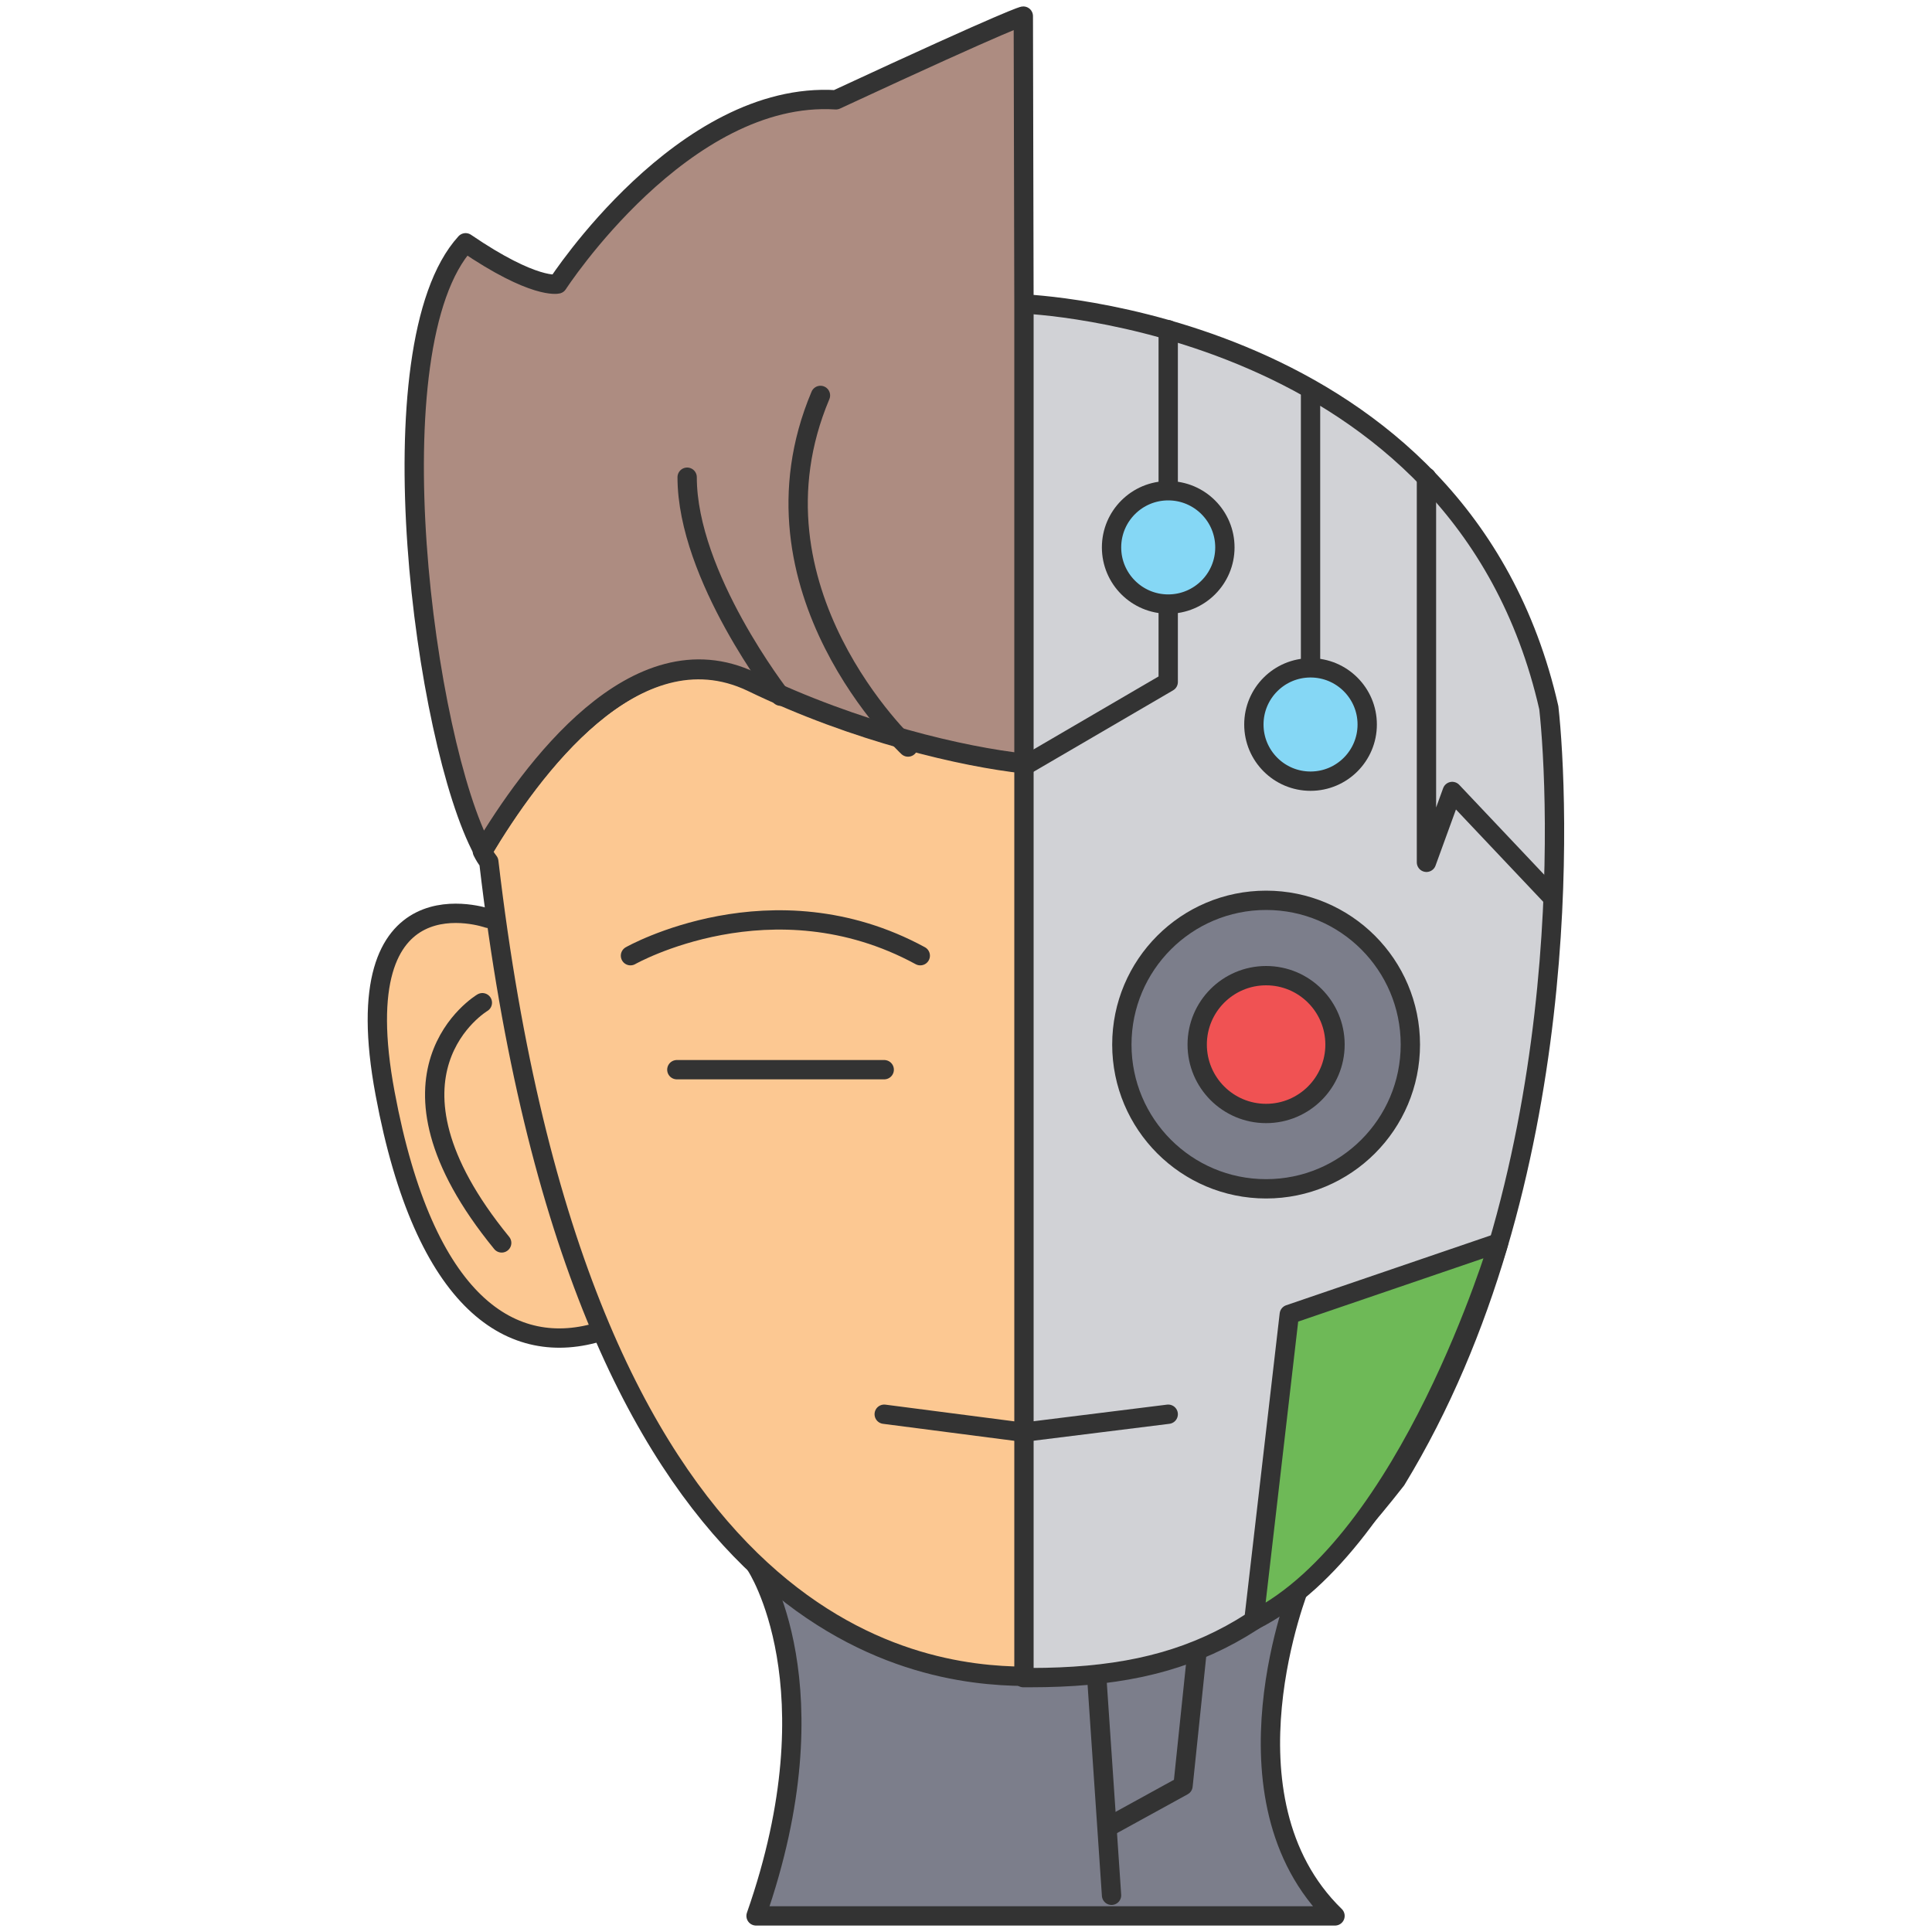
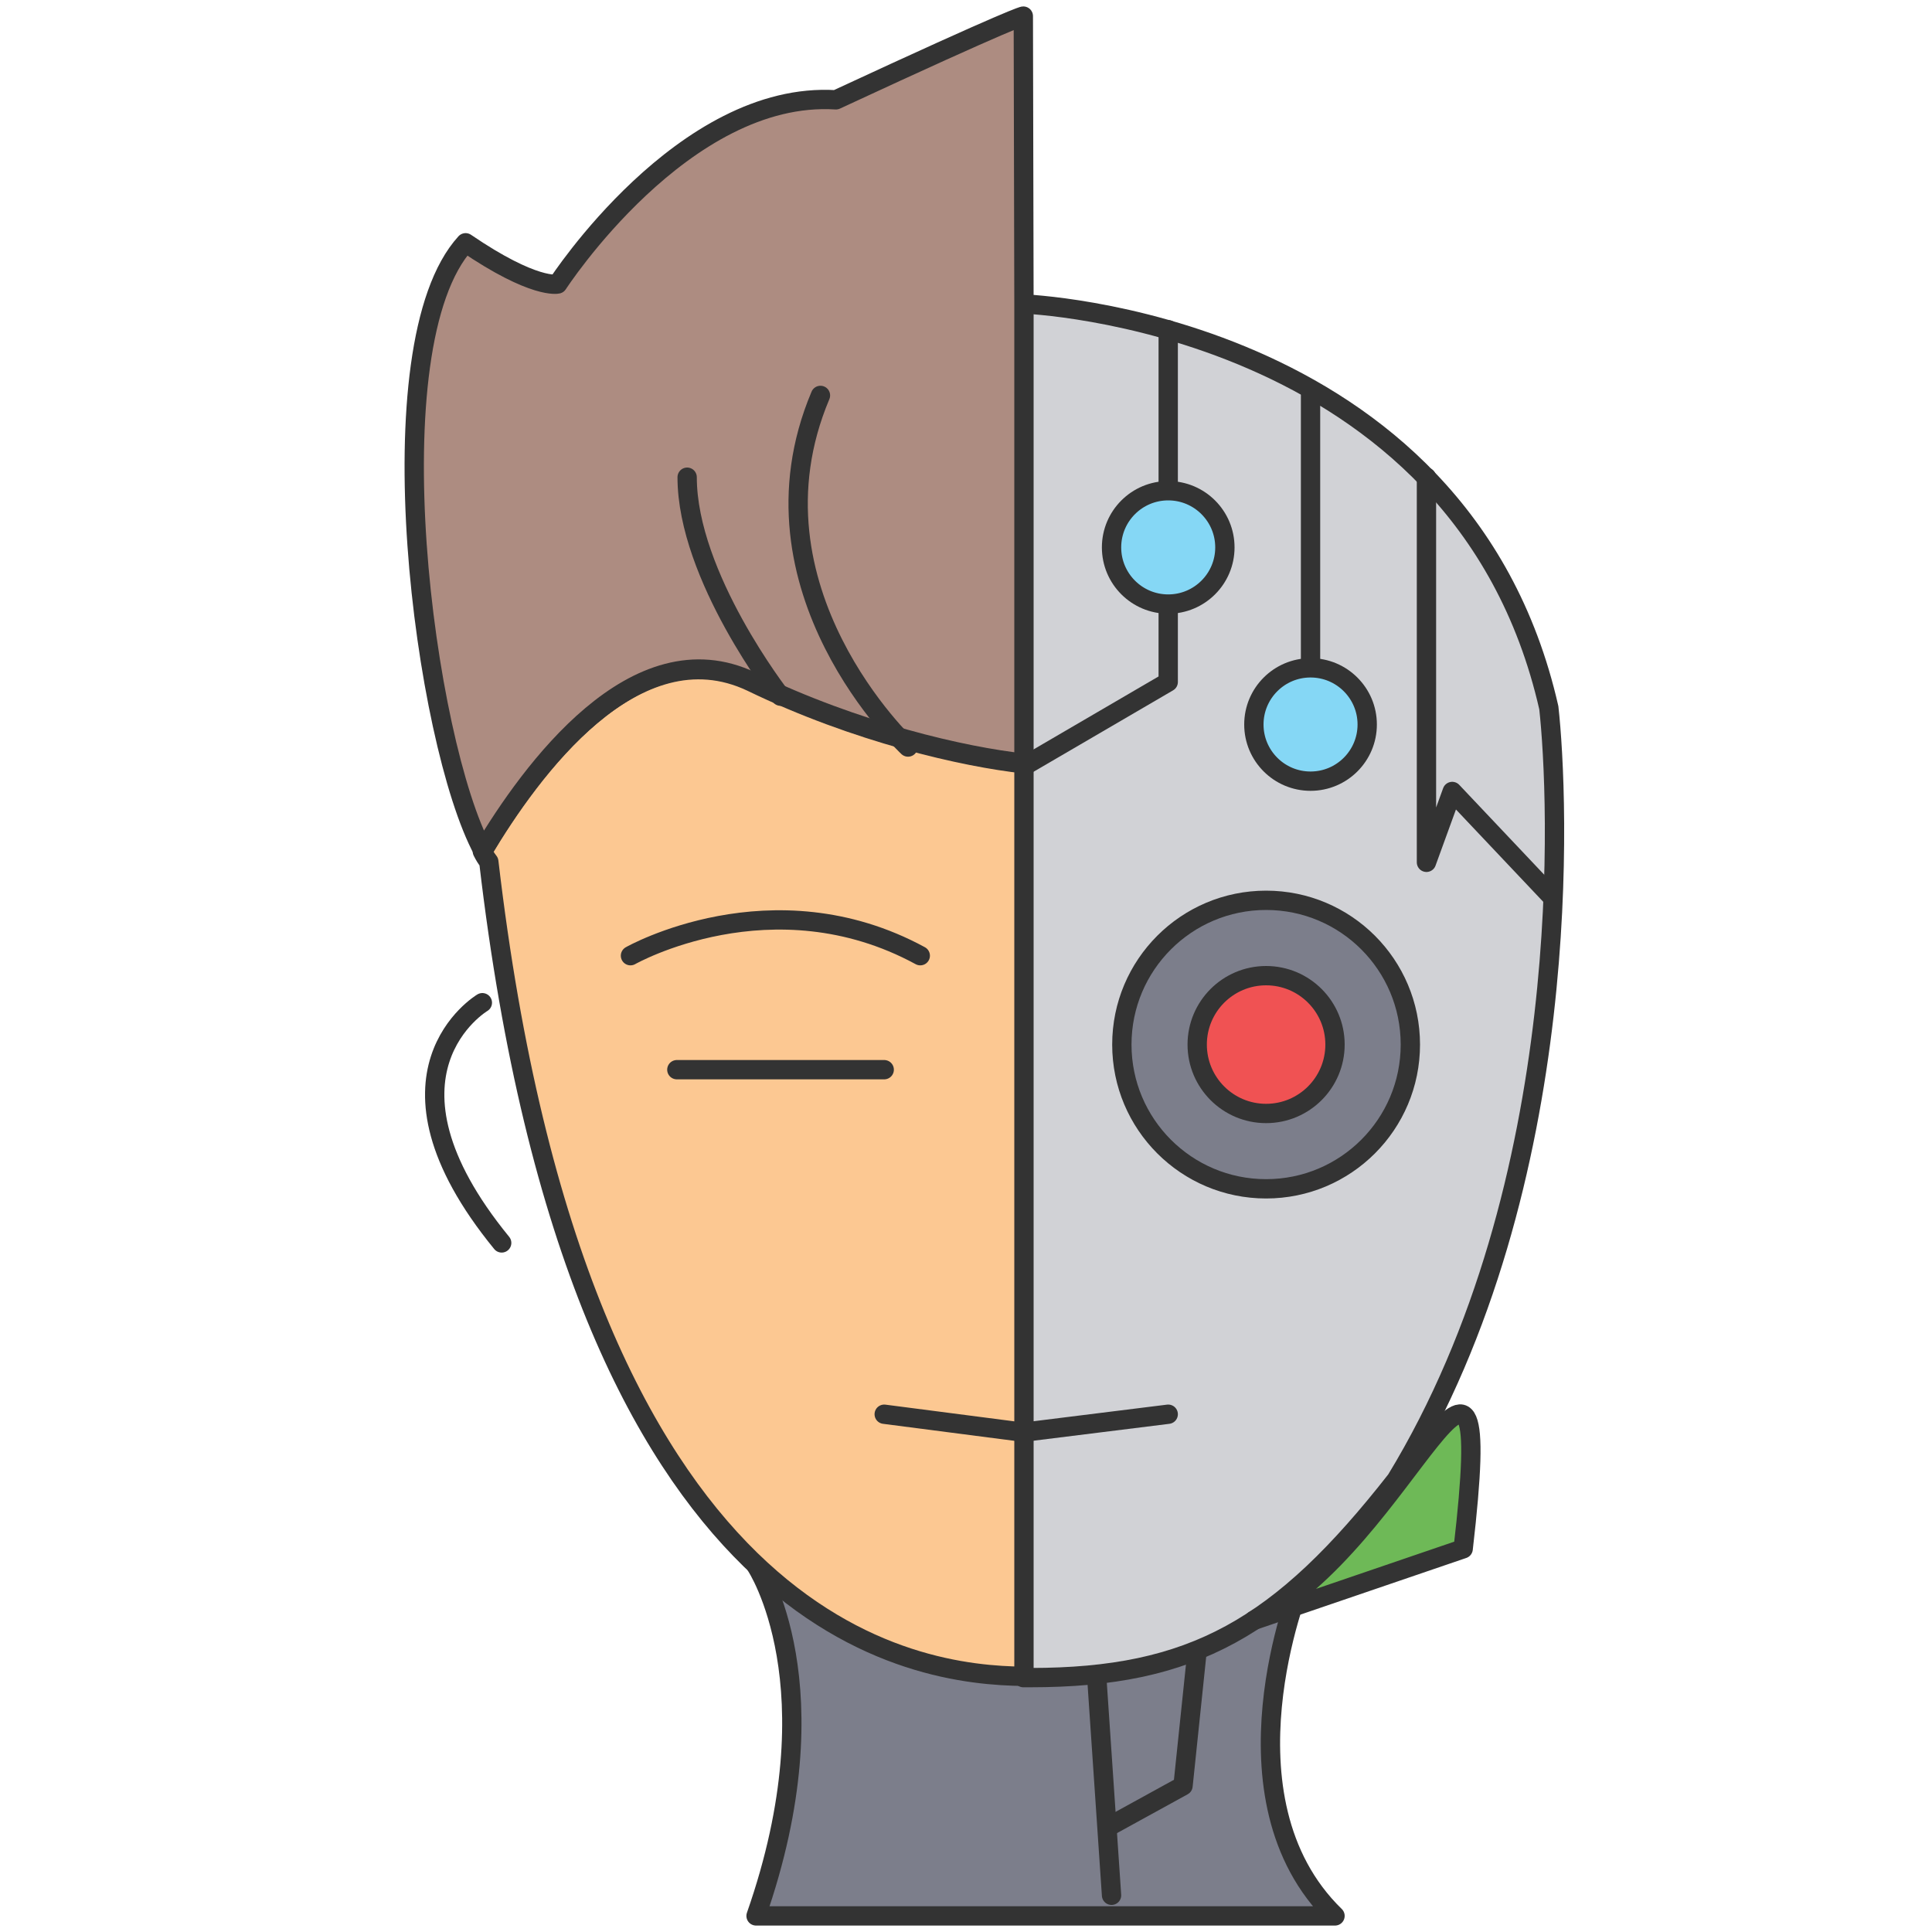
<svg xmlns="http://www.w3.org/2000/svg" version="1.1" id="Layer_1" x="0px" y="0px" width="300px" height="300px" viewBox="0 0 300 300" style="enable-background:new 0 0 300 300;" xml:space="preserve">
  <style type="text/css">
	.st0{fill:#7C7E8B;stroke:#333333;stroke-width:3;stroke-linecap:round;stroke-linejoin:round;stroke-miterlimit:10;}
	.st1{fill:none;stroke:#333333;stroke-width:3;stroke-linecap:round;stroke-linejoin:round;stroke-miterlimit:10;}
	.st2{fill:#D1D2D6;stroke:#333333;stroke-width:3;stroke-linecap:round;stroke-linejoin:round;stroke-miterlimit:10;}
	.st3{fill:#FCC892;stroke:#333333;stroke-width:3;stroke-linecap:round;stroke-linejoin:round;stroke-miterlimit:10;}
	.st4{fill:#AD8C81;stroke:#333333;stroke-width:3;stroke-linecap:round;stroke-linejoin:round;stroke-miterlimit:10;}
	.st5{fill:#F05253;stroke:#333333;stroke-width:3;stroke-linecap:round;stroke-linejoin:round;stroke-miterlimit:10;}
	.st6{fill:#85D7F5;stroke:#333333;stroke-width:3;stroke-linecap:round;stroke-linejoin:round;stroke-miterlimit:10;}
	.st7{fill:#6EB957;stroke:#333333;stroke-width:3;stroke-linecap:round;stroke-linejoin:round;stroke-miterlimit:10;}
</style>
  <g>
    <path class="st0" d="M117.4,243.1c0,0,12.5,18.7,0,54.4h89.9c-18.8-18.3-5.4-51.4-5.4-51.4L117.4,243.1z" />
    <line class="st1" x1="170.3" y1="260.4" x2="172.6" y2="294.3" />
    <polyline class="st1" points="185.9,256.2 183.7,277.3 172.6,283.4  " />
    <path class="st2" d="M240.5,109.9c-13.7-60.3-81.6-62.7-81.6-62.7v213.3c0.4,0,0.8,0,1.1,0c25.2,0,38.8-7.7,56.8-30.7   C244.9,183.7,242,123.4,240.5,109.9z" />
-     <path class="st3" d="M75.8,142.6c0,0-22.6-8-16,27.2c6.1,32.8,19.8,41.3,33.6,36.9c13.4-4.4,9.1-14.4,9.1-14.4   S82.7,143.2,75.8,142.6z" />
    <path class="st1" d="M86.6,44.1c0,0-4.2,12.9-2.9,25.8" />
    <path class="st3" d="M74.9,132.2c0.3,0.6,0.6,1.1,1,1.6C90,254.4,142.5,260.1,159,260.3V118.6c-9.2-1-26-4.8-42.3-12.7   C98.6,97.3,82.2,119.8,74.9,132.2z" />
    <path class="st4" d="M158.9,2.5c0,0-1.1,0-29.1,13C106.1,14,86.6,44.1,86.6,44.1S83,45,72.3,37.7c-14.6,16-6.4,77.6,2.7,94.4   c7.4-12.4,23.7-34.9,41.7-26.3c16.3,7.9,33,11.7,42.3,12.7V47.1L158.9,2.5L158.9,2.5z" />
    <path class="st1" d="M121.2,108.1c0,0-14.5-18.6-14.5-34" />
    <path class="st1" d="M141,116c0,0-26.3-24.5-13.6-54.6" />
    <path class="st1" d="M97.9,148.4c0,0,22-12.5,45,0" />
    <line class="st1" x1="105.1" y1="166.1" x2="137.3" y2="166.1" />
    <polyline class="st1" points="137.3,219.6 158.9,222.4 181.4,219.6  " />
    <polyline class="st1" points="181.4,51.2 181.4,105.9 159.3,118.8  " />
    <line class="st1" x1="203.5" y1="61.4" x2="203.5" y2="103.8" />
    <polyline class="st1" points="221.5,74.1 221.5,133.9 225.5,122.9 241.1,139.4  " />
    <circle class="st0" cx="196.6" cy="162.2" r="22.4" />
    <circle class="st5" cx="196.6" cy="162.2" r="10.7" />
    <circle class="st6" cx="181.4" cy="85" r="8.8" />
    <circle class="st6" cx="203.5" cy="112.5" r="8.8" />
-     <path class="st7" d="M194.7,251.6l5.5-47.5l32.5-11.1C232.7,193,218.8,239.5,194.7,251.6z" />
+     <path class="st7" d="M194.7,251.6l32.5-11.1C232.7,193,218.8,239.5,194.7,251.6z" />
    <path class="st1" d="M74.9,155.7c0,0-18.5,11,3,37.3" />
  </g>
</svg>